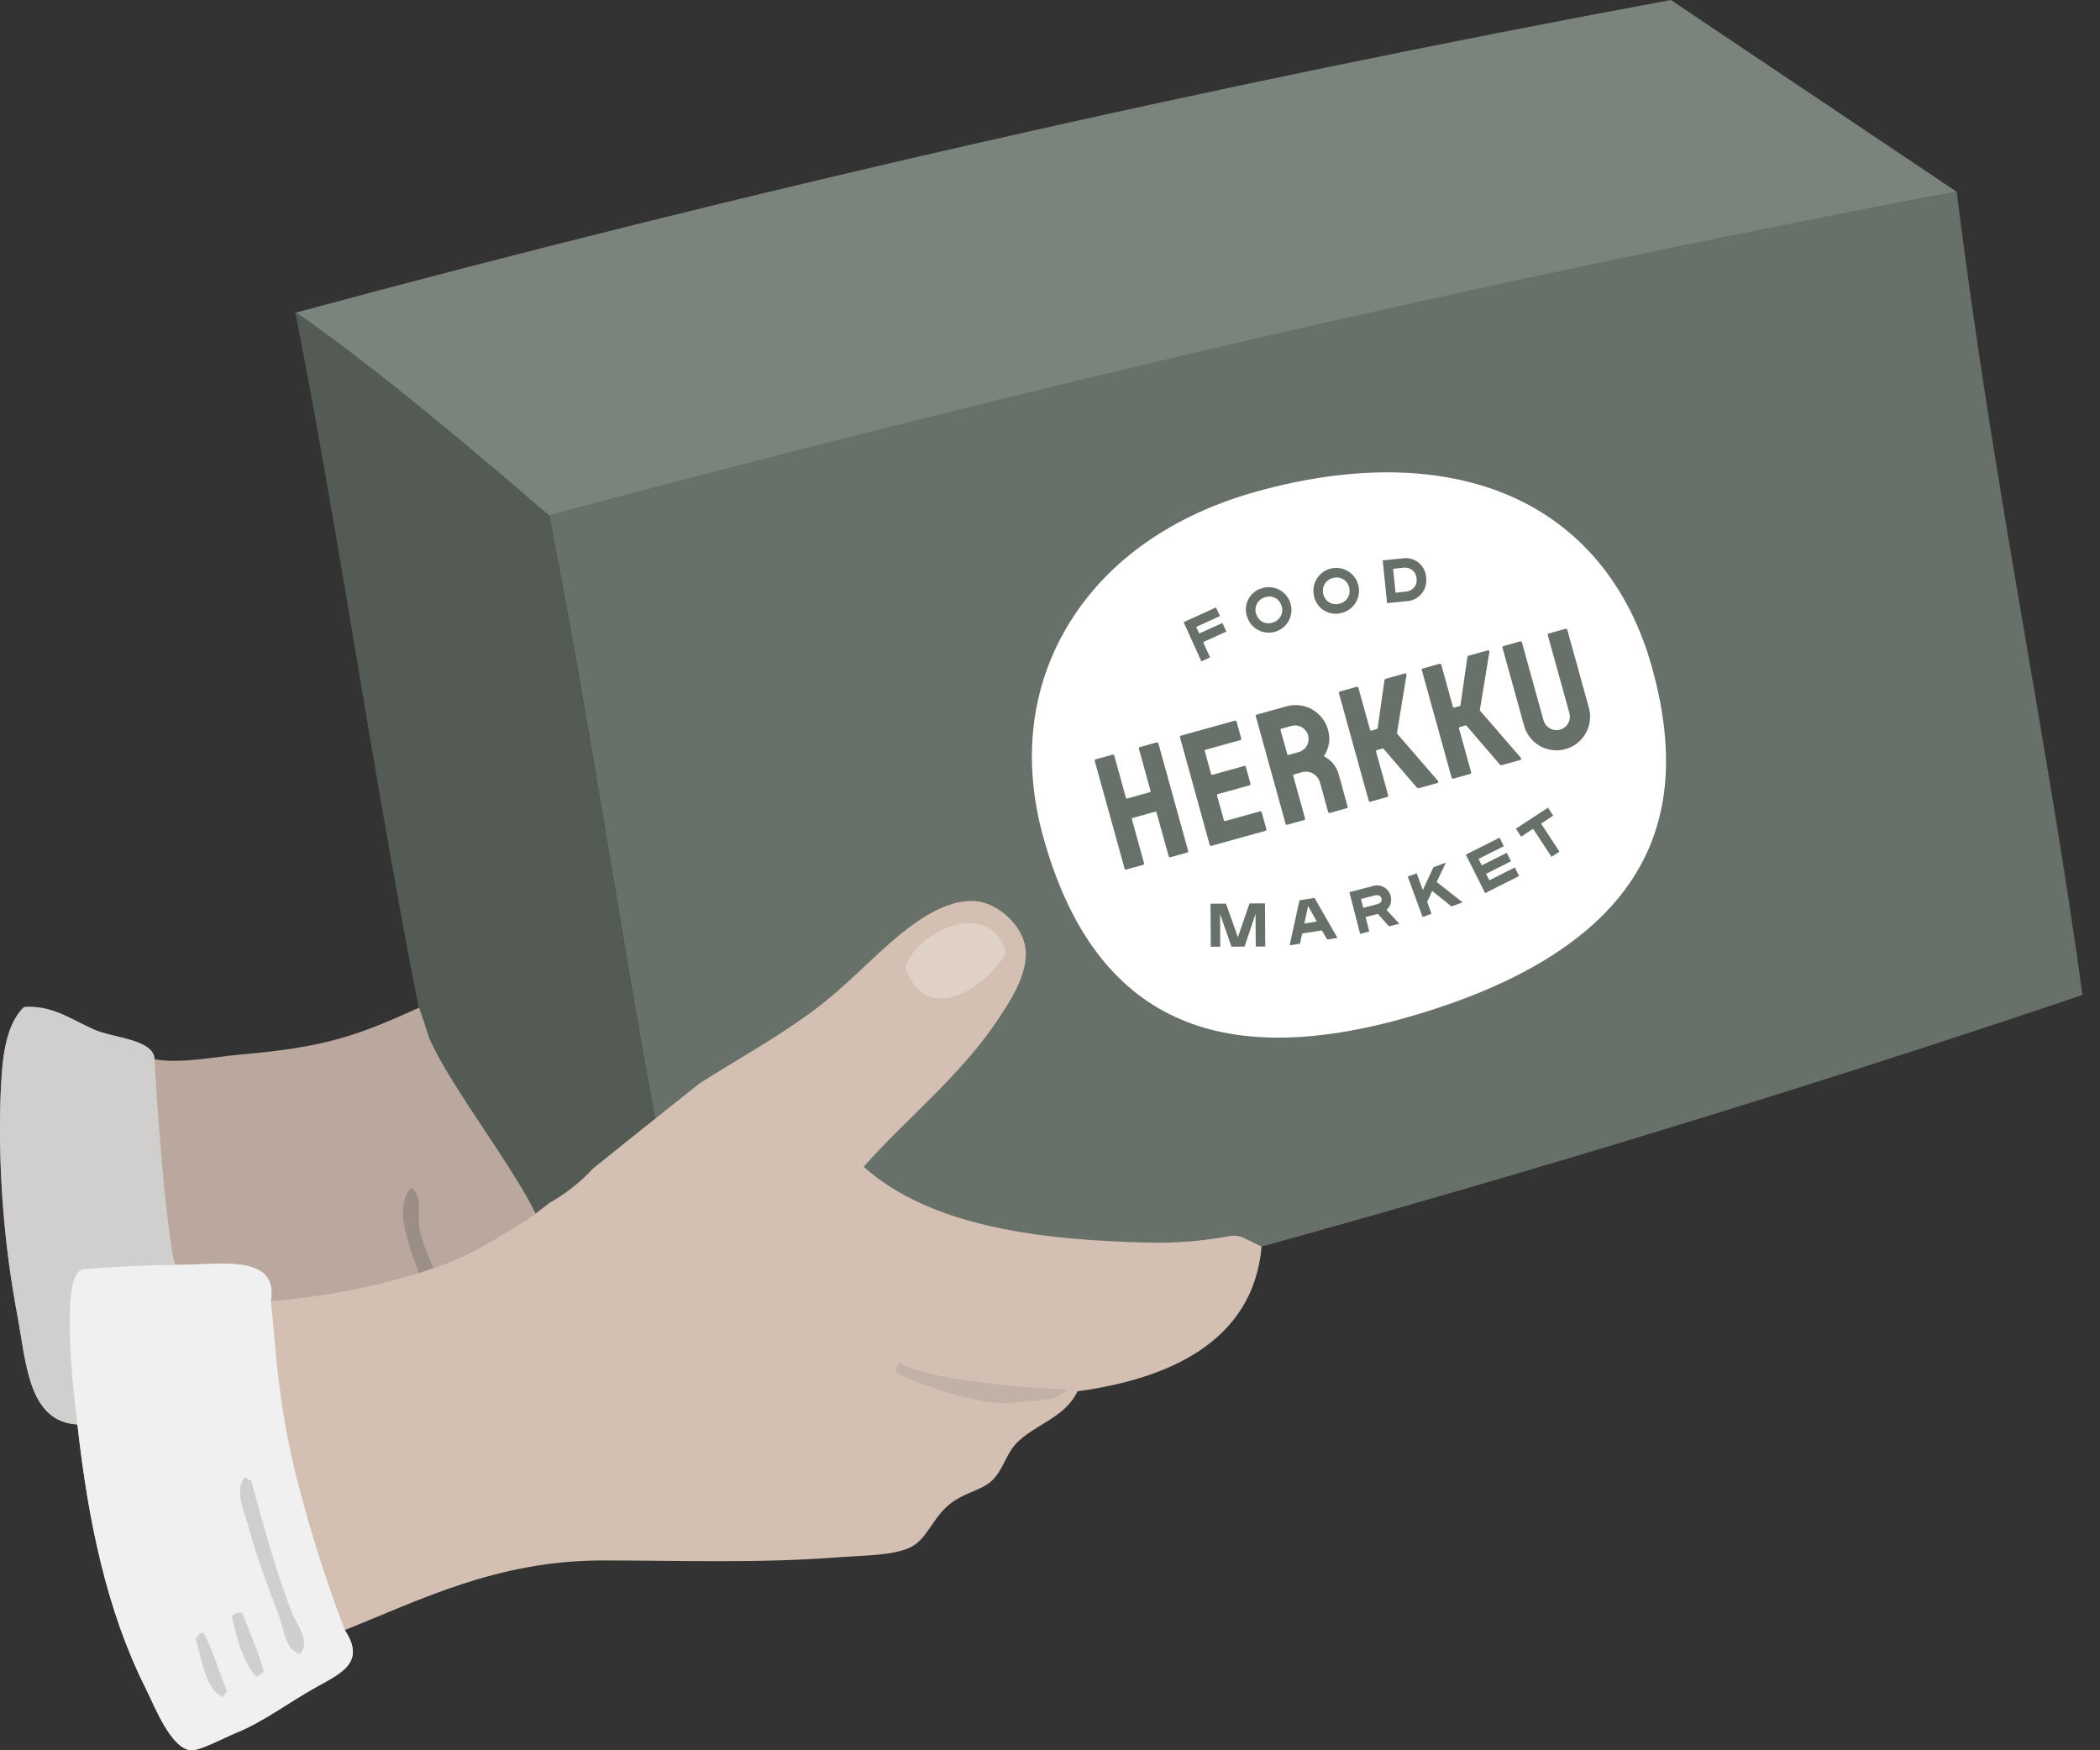
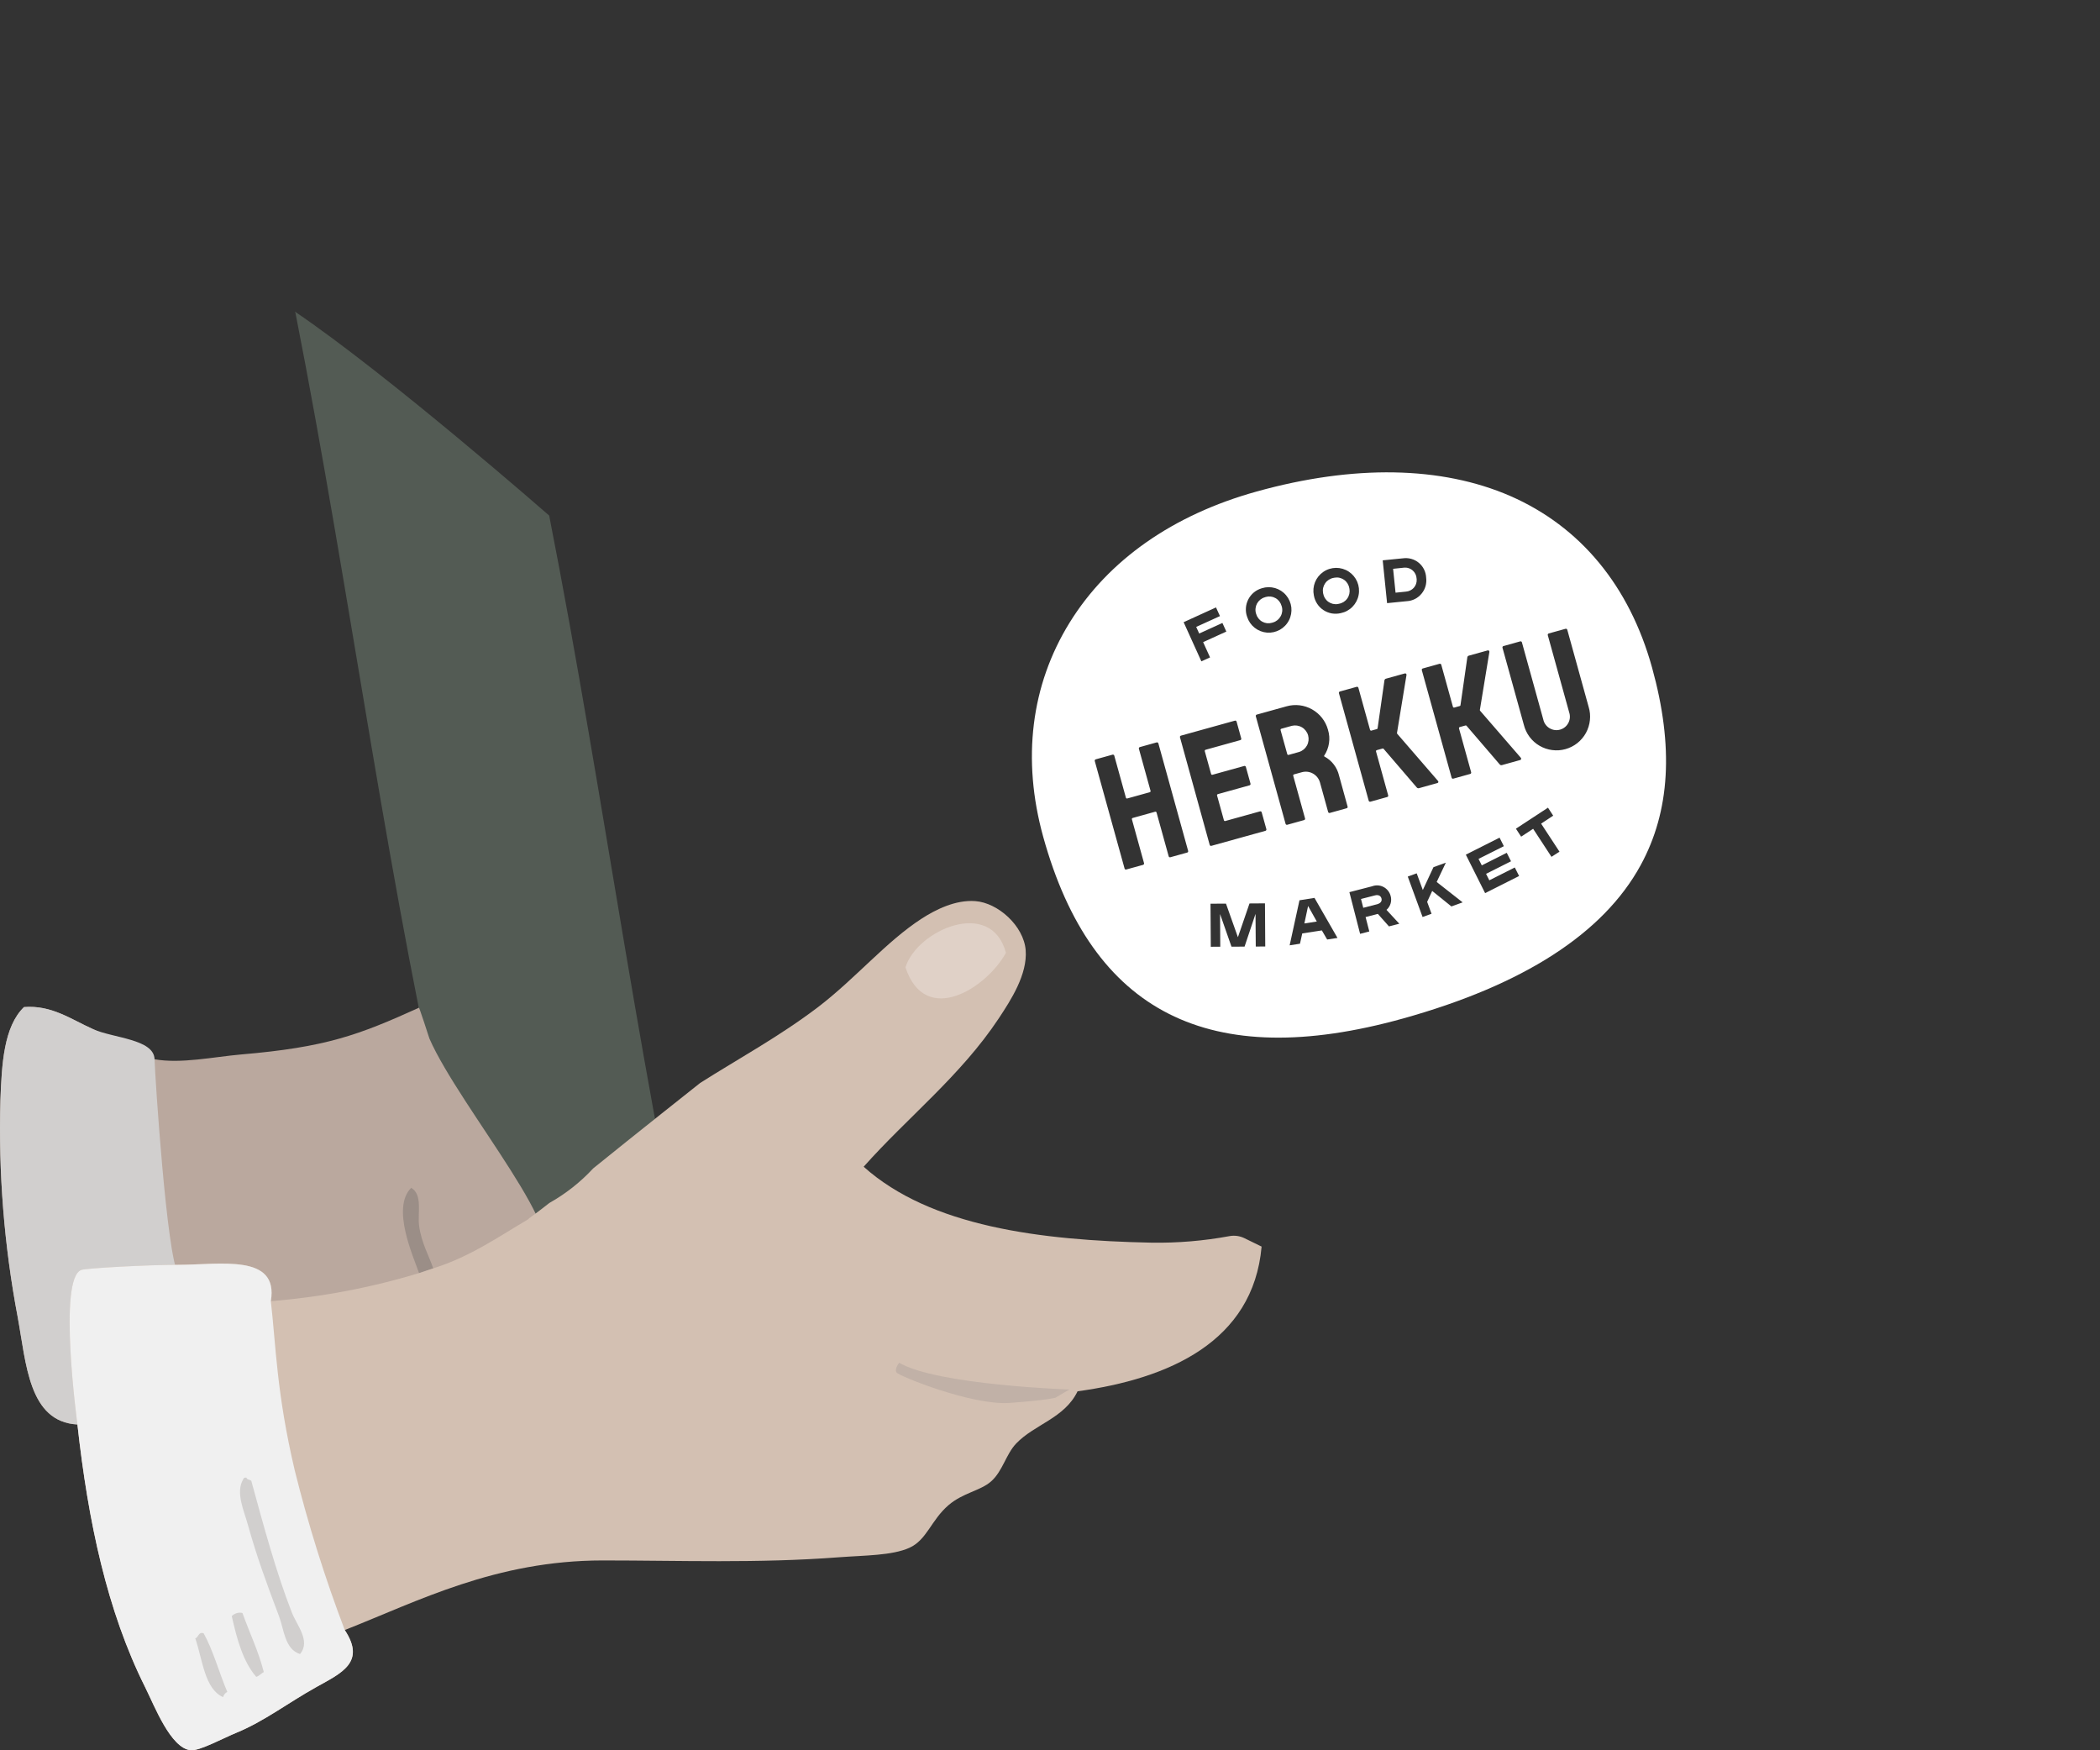
<svg xmlns="http://www.w3.org/2000/svg" width="60" height="50" viewBox="0 0 60 50" fill="none">
  <rect x="0" y="0" width="60" height="50" fill="#333333" stroke="none" />
-   <path fill-rule="evenodd" clip-rule="evenodd" d="M55.907 5.479C56.943 13.857 58.508 21.145 59.499 28.423C46.711 32.739 33.458 36.53 20.329 39.655C20.217 39.687 20.3 39.466 20.058 39.337C19.817 39.208 19.662 39.036 19.706 38.922L20.196 39.125C18.366 31.39 17.295 22.889 15.692 14.728C28.665 11.225 40.351 8.37 53.563 5.92L55.907 5.479Z" fill="#687169" />
-   <path fill-rule="evenodd" clip-rule="evenodd" d="M8.441 8.933C21.414 5.43 34.513 2.452 47.739 0L55.906 5.479C42.695 7.928 28.664 11.225 15.691 14.728L8.441 8.933Z" fill="#7B847C" />
  <path fill-rule="evenodd" clip-rule="evenodd" d="M8.42 8.898L8.441 8.933C10.044 17.094 11.116 25.595 12.945 33.33L12.964 33.501L18.109 37.788C18.689 38.272 19.759 39.134 20.299 39.663L20.195 39.125C18.366 31.389 17.295 22.889 15.691 14.728C15.691 14.728 11.112 10.72 8.42 8.898Z" fill="#535B54" />
  <path d="M36.37 17.782C36.464 17.755 36.543 17.691 36.59 17.605C36.638 17.52 36.649 17.419 36.622 17.325C36.62 17.318 36.618 17.311 36.615 17.305C36.589 17.212 36.527 17.133 36.443 17.086C36.358 17.038 36.259 17.027 36.166 17.053C36.156 17.056 36.146 17.059 36.137 17.063C36.09 17.076 36.047 17.099 36.009 17.129C35.971 17.16 35.94 17.197 35.916 17.239C35.893 17.282 35.878 17.329 35.873 17.377C35.867 17.425 35.871 17.474 35.885 17.521C35.887 17.527 35.889 17.534 35.891 17.54C35.904 17.586 35.926 17.629 35.956 17.667C35.985 17.704 36.022 17.736 36.064 17.759C36.105 17.782 36.151 17.797 36.199 17.803C36.246 17.808 36.294 17.804 36.34 17.791C36.35 17.789 36.36 17.785 36.37 17.782Z" fill="white" />
  <path d="M37.268 26.38L37.623 26.325L37.374 25.881L37.268 26.38Z" fill="white" />
  <path d="M38.254 17.248C38.351 17.232 38.437 17.178 38.493 17.098C38.55 17.018 38.572 16.918 38.556 16.822C38.554 16.815 38.553 16.808 38.551 16.801C38.544 16.754 38.526 16.709 38.501 16.668C38.476 16.628 38.443 16.592 38.404 16.565C38.365 16.537 38.321 16.517 38.274 16.506C38.228 16.495 38.18 16.494 38.133 16.502C38.122 16.503 38.112 16.506 38.102 16.508C38.054 16.516 38.009 16.534 37.968 16.56C37.927 16.586 37.891 16.62 37.864 16.659C37.836 16.699 37.816 16.744 37.805 16.791C37.794 16.839 37.793 16.888 37.801 16.936C37.803 16.942 37.804 16.948 37.805 16.955C37.821 17.05 37.874 17.136 37.953 17.192C38.032 17.248 38.129 17.271 38.225 17.255C38.235 17.253 38.245 17.251 38.254 17.248Z" fill="white" />
  <path d="M36.911 20.734L36.61 20.818C36.606 20.819 36.602 20.821 36.599 20.823C36.596 20.826 36.593 20.829 36.591 20.833C36.589 20.836 36.588 20.84 36.587 20.844C36.587 20.848 36.587 20.852 36.588 20.857L36.779 21.543C36.78 21.547 36.782 21.551 36.784 21.554C36.786 21.557 36.79 21.56 36.793 21.562C36.797 21.564 36.801 21.565 36.805 21.566C36.809 21.566 36.813 21.566 36.817 21.565L37.118 21.481C37.214 21.451 37.294 21.384 37.342 21.296C37.39 21.208 37.401 21.104 37.375 21.008C37.348 20.911 37.285 20.828 37.198 20.777C37.112 20.726 37.009 20.711 36.911 20.734Z" fill="white" />
  <path d="M39.283 25.579L38.886 25.681L38.95 25.933L39.348 25.831C39.45 25.802 39.49 25.74 39.471 25.667C39.452 25.593 39.386 25.552 39.283 25.579Z" fill="white" />
  <path d="M40.474 16.526C40.47 16.44 40.431 16.358 40.367 16.3C40.303 16.241 40.219 16.211 40.132 16.215C40.121 16.215 40.111 16.216 40.1 16.218L39.803 16.249L39.873 16.931L40.168 16.901C40.211 16.898 40.253 16.887 40.291 16.868C40.33 16.85 40.365 16.823 40.394 16.791C40.422 16.759 40.445 16.721 40.459 16.681C40.473 16.64 40.479 16.597 40.477 16.554C40.476 16.545 40.475 16.535 40.474 16.526Z" fill="white" />
  <path d="M43.146 14.167C41.182 13.314 38.678 13.27 35.905 14.041C33.513 14.705 31.664 16.001 30.56 17.787C29.456 19.573 29.193 21.691 29.806 23.905C31.199 28.932 34.559 30.631 40.077 29.098C43.523 28.14 45.81 26.667 46.874 24.719C47.719 23.173 47.826 21.326 47.202 19.072C46.554 16.735 45.15 15.04 43.146 14.167ZM41.977 18.727L42.503 18.581C42.509 18.579 42.516 18.578 42.523 18.579C42.53 18.581 42.536 18.584 42.542 18.588C42.547 18.593 42.551 18.599 42.553 18.607C42.555 18.614 42.555 18.621 42.553 18.628L42.282 20.281C42.282 20.285 42.282 20.289 42.283 20.293C42.284 20.297 42.286 20.301 42.289 20.304L43.45 21.645C43.455 21.65 43.459 21.657 43.461 21.664C43.463 21.671 43.463 21.679 43.461 21.686C43.459 21.693 43.454 21.699 43.449 21.704C43.443 21.709 43.436 21.712 43.429 21.713L42.922 21.854C42.908 21.86 42.893 21.861 42.878 21.857C42.864 21.852 42.851 21.843 42.843 21.83L41.901 20.733C41.898 20.729 41.893 20.726 41.888 20.724C41.883 20.723 41.878 20.723 41.873 20.724L41.707 20.77C41.699 20.773 41.693 20.778 41.689 20.785C41.687 20.789 41.685 20.793 41.685 20.797C41.684 20.801 41.685 20.805 41.686 20.809L42.033 22.061C42.036 22.072 42.034 22.082 42.029 22.091C42.024 22.1 42.016 22.107 42.006 22.109L41.522 22.244C41.517 22.245 41.512 22.245 41.507 22.245C41.502 22.244 41.497 22.242 41.493 22.24C41.488 22.238 41.484 22.234 41.481 22.23C41.478 22.226 41.476 22.222 41.475 22.217L40.623 19.143C40.62 19.134 40.622 19.123 40.627 19.114C40.632 19.105 40.64 19.099 40.65 19.096L41.131 18.962C41.141 18.959 41.152 18.961 41.161 18.966C41.17 18.971 41.176 18.979 41.179 18.989L41.512 20.191C41.513 20.195 41.515 20.199 41.518 20.202C41.52 20.205 41.523 20.208 41.527 20.21C41.531 20.212 41.535 20.213 41.539 20.214C41.543 20.214 41.547 20.214 41.551 20.213L41.708 20.169C41.714 20.168 41.718 20.165 41.722 20.161C41.725 20.157 41.727 20.151 41.728 20.146L41.922 18.791C41.921 18.775 41.927 18.76 41.937 18.748C41.947 18.736 41.962 18.729 41.977 18.727L41.977 18.727ZM39.506 16.007L40.086 15.949C40.166 15.938 40.248 15.944 40.326 15.966C40.404 15.988 40.476 16.026 40.538 16.078C40.6 16.13 40.651 16.194 40.687 16.267C40.723 16.339 40.743 16.419 40.747 16.5C40.758 16.581 40.752 16.664 40.73 16.743C40.708 16.822 40.669 16.895 40.617 16.958C40.565 17.022 40.501 17.074 40.428 17.111C40.355 17.148 40.275 17.17 40.193 17.174L39.631 17.23L39.506 16.007ZM37.539 17.01C37.513 16.883 37.524 16.752 37.572 16.632C37.62 16.512 37.703 16.409 37.81 16.336C37.916 16.263 38.042 16.224 38.171 16.222C38.3 16.221 38.427 16.258 38.535 16.329C38.643 16.4 38.727 16.501 38.778 16.62C38.828 16.739 38.842 16.87 38.818 16.997C38.794 17.124 38.733 17.241 38.642 17.334C38.552 17.426 38.436 17.489 38.309 17.515C38.225 17.535 38.138 17.538 38.053 17.524C37.968 17.509 37.887 17.477 37.815 17.43C37.742 17.383 37.681 17.321 37.633 17.248C37.586 17.176 37.554 17.095 37.539 17.01ZM36.053 16.804C36.175 16.765 36.306 16.764 36.43 16.799C36.553 16.835 36.663 16.906 36.745 17.004C36.828 17.102 36.88 17.222 36.895 17.35C36.909 17.478 36.886 17.607 36.827 17.721C36.769 17.835 36.678 17.929 36.566 17.992C36.453 18.054 36.325 18.082 36.198 18.072C36.07 18.061 35.948 18.013 35.847 17.933C35.747 17.854 35.672 17.746 35.633 17.624C35.603 17.543 35.591 17.456 35.597 17.37C35.602 17.284 35.626 17.2 35.665 17.123C35.705 17.046 35.759 16.978 35.826 16.923C35.893 16.868 35.97 16.828 36.053 16.804L36.053 16.804ZM34.743 17.352L34.856 17.6L34.177 17.909L34.263 18.098L34.926 17.796L35.038 18.042L34.375 18.344L34.573 18.78L34.325 18.893L33.818 17.774L34.743 17.352ZM33.714 21.063C33.712 21.058 33.712 21.053 33.712 21.048C33.713 21.043 33.715 21.038 33.717 21.033C33.72 21.029 33.723 21.025 33.727 21.022C33.731 21.019 33.736 21.017 33.741 21.015L35.283 20.587C35.293 20.584 35.303 20.585 35.312 20.59C35.321 20.595 35.328 20.604 35.331 20.614L35.464 21.096C35.467 21.106 35.466 21.116 35.461 21.125C35.456 21.134 35.447 21.141 35.437 21.143L34.444 21.419C34.44 21.421 34.436 21.422 34.433 21.425C34.429 21.428 34.427 21.431 34.425 21.434C34.423 21.438 34.422 21.442 34.421 21.446C34.42 21.45 34.421 21.454 34.422 21.458L34.603 22.111C34.604 22.116 34.606 22.119 34.608 22.122C34.611 22.126 34.614 22.128 34.618 22.13C34.621 22.132 34.625 22.134 34.629 22.134C34.633 22.135 34.637 22.134 34.641 22.133L35.549 21.881C35.554 21.88 35.559 21.879 35.564 21.88C35.569 21.881 35.574 21.882 35.578 21.885C35.583 21.887 35.587 21.891 35.59 21.895C35.593 21.899 35.595 21.903 35.596 21.908L35.729 22.387C35.73 22.391 35.731 22.396 35.73 22.401C35.73 22.407 35.728 22.412 35.725 22.416C35.723 22.42 35.72 22.424 35.716 22.427C35.712 22.43 35.707 22.433 35.702 22.434L34.795 22.686C34.791 22.687 34.787 22.689 34.784 22.692C34.78 22.694 34.778 22.698 34.776 22.701C34.774 22.705 34.772 22.709 34.772 22.713C34.771 22.717 34.772 22.721 34.773 22.725L34.969 23.432C34.97 23.436 34.972 23.439 34.974 23.443C34.977 23.446 34.98 23.449 34.983 23.451C34.987 23.453 34.991 23.454 34.995 23.454C34.999 23.455 35.003 23.455 35.007 23.454L36.001 23.178C36.006 23.176 36.011 23.176 36.016 23.177C36.021 23.177 36.026 23.179 36.03 23.181C36.035 23.184 36.038 23.187 36.041 23.191C36.045 23.195 36.047 23.2 36.048 23.204L36.182 23.687C36.185 23.697 36.183 23.707 36.178 23.716C36.173 23.725 36.165 23.732 36.155 23.734L34.611 24.163C34.601 24.166 34.59 24.165 34.581 24.16C34.572 24.155 34.566 24.146 34.563 24.137L33.714 21.063ZM33.391 24.462L33.044 23.21C33.042 23.202 33.036 23.195 33.029 23.191C33.022 23.187 33.013 23.186 33.005 23.188L32.362 23.367C32.358 23.368 32.354 23.37 32.351 23.372C32.347 23.375 32.345 23.378 32.343 23.382C32.341 23.385 32.339 23.389 32.339 23.393C32.338 23.397 32.339 23.401 32.34 23.405L32.687 24.658C32.688 24.663 32.688 24.668 32.688 24.673C32.687 24.678 32.686 24.683 32.683 24.687C32.681 24.692 32.677 24.696 32.673 24.699C32.669 24.702 32.665 24.704 32.66 24.706L32.178 24.839C32.168 24.842 32.158 24.841 32.149 24.836C32.14 24.831 32.133 24.822 32.131 24.812L31.279 21.74C31.277 21.73 31.278 21.719 31.283 21.71C31.288 21.701 31.297 21.695 31.306 21.692L31.788 21.558C31.798 21.555 31.808 21.557 31.817 21.562C31.826 21.567 31.833 21.575 31.836 21.585L32.169 22.788C32.17 22.792 32.172 22.796 32.174 22.799C32.177 22.802 32.18 22.805 32.184 22.807C32.187 22.809 32.191 22.811 32.195 22.811C32.199 22.811 32.203 22.811 32.207 22.81L32.851 22.631C32.855 22.63 32.859 22.628 32.862 22.626C32.865 22.623 32.868 22.62 32.87 22.616C32.872 22.613 32.873 22.609 32.874 22.605C32.874 22.601 32.874 22.597 32.873 22.593L32.54 21.39C32.537 21.38 32.538 21.369 32.543 21.36C32.548 21.351 32.557 21.345 32.567 21.342L33.048 21.208C33.058 21.205 33.069 21.207 33.077 21.212C33.086 21.217 33.093 21.225 33.096 21.235L33.947 24.308C33.95 24.318 33.948 24.328 33.943 24.337C33.938 24.346 33.93 24.353 33.92 24.355L33.438 24.489C33.428 24.492 33.418 24.491 33.409 24.486C33.4 24.48 33.394 24.472 33.391 24.462L33.391 24.462ZM36.15 27.038L35.879 27.04L35.872 26.107L35.559 27.042L35.185 27.043L34.859 26.111L34.865 27.044L34.594 27.046L34.586 25.816L35.028 25.814L35.369 26.773L35.7 25.809L36.142 25.806L36.15 27.038ZM37.919 26.839L37.767 26.579L37.207 26.665L37.142 26.959L36.847 27.005L37.128 25.718L37.557 25.65L38.214 26.794L37.919 26.839ZM37.195 22.06L36.971 22.122C36.963 22.124 36.956 22.129 36.952 22.136C36.948 22.143 36.947 22.152 36.949 22.16L37.287 23.38C37.29 23.39 37.289 23.4 37.284 23.409C37.279 23.418 37.27 23.424 37.26 23.427L36.779 23.561C36.774 23.562 36.769 23.563 36.764 23.562C36.759 23.562 36.754 23.56 36.749 23.558C36.745 23.555 36.741 23.552 36.738 23.548C36.735 23.544 36.733 23.539 36.731 23.534L35.88 20.461C35.877 20.451 35.879 20.441 35.884 20.432C35.889 20.423 35.897 20.416 35.907 20.414L36.76 20.177C37.005 20.108 37.267 20.14 37.488 20.265C37.71 20.39 37.873 20.597 37.941 20.842L37.944 20.853C37.981 20.976 37.991 21.105 37.971 21.232C37.952 21.359 37.905 21.48 37.834 21.587C37.833 21.589 37.832 21.591 37.831 21.593C37.831 21.596 37.831 21.598 37.831 21.6C37.832 21.603 37.833 21.605 37.835 21.607C37.836 21.609 37.838 21.61 37.84 21.611C37.945 21.667 38.037 21.744 38.109 21.839C38.181 21.933 38.232 22.042 38.259 22.158L38.503 23.042C38.506 23.052 38.505 23.062 38.5 23.071C38.495 23.08 38.486 23.087 38.476 23.089L37.995 23.223C37.99 23.224 37.985 23.225 37.98 23.224C37.975 23.224 37.97 23.222 37.966 23.22C37.961 23.217 37.957 23.214 37.954 23.21C37.951 23.206 37.949 23.201 37.947 23.196L37.714 22.354C37.684 22.246 37.612 22.154 37.515 22.099C37.418 22.044 37.303 22.03 37.195 22.06ZM39.685 26.464L39.367 26.107L39.017 26.197L39.123 26.609L38.86 26.677L38.554 25.486L39.201 25.319C39.254 25.299 39.31 25.29 39.367 25.293C39.423 25.296 39.479 25.311 39.529 25.338C39.579 25.364 39.623 25.4 39.658 25.445C39.693 25.489 39.719 25.541 39.733 25.596C39.753 25.666 39.752 25.741 39.731 25.812C39.71 25.882 39.669 25.945 39.614 25.992L39.98 26.388L39.685 26.464ZM41.469 25.894L40.92 25.451L40.776 25.763L40.901 26.103L40.645 26.196L40.222 25.041L40.477 24.948L40.652 25.425L40.956 24.773L41.31 24.644L41.048 25.195L41.79 25.778L41.469 25.894ZM41.097 22.343C41.094 22.35 41.09 22.356 41.085 22.361C41.079 22.366 41.072 22.369 41.065 22.37L40.552 22.513C40.538 22.519 40.522 22.52 40.508 22.515C40.493 22.511 40.481 22.501 40.473 22.488L39.531 21.391C39.528 21.387 39.523 21.385 39.518 21.383C39.513 21.381 39.508 21.381 39.503 21.383L39.337 21.429C39.329 21.431 39.322 21.436 39.318 21.443C39.314 21.451 39.313 21.459 39.315 21.467L39.662 22.72C39.665 22.73 39.664 22.741 39.659 22.75C39.654 22.759 39.645 22.765 39.635 22.768L39.154 22.902C39.144 22.904 39.133 22.903 39.124 22.898C39.116 22.893 39.109 22.885 39.106 22.875L38.255 19.802C38.252 19.792 38.254 19.781 38.259 19.772C38.264 19.763 38.272 19.757 38.282 19.754L38.763 19.62C38.768 19.619 38.773 19.618 38.779 19.619C38.783 19.62 38.788 19.621 38.793 19.624C38.797 19.626 38.801 19.63 38.804 19.634C38.807 19.638 38.81 19.642 38.811 19.647L39.144 20.849C39.145 20.853 39.147 20.857 39.15 20.86C39.152 20.863 39.155 20.866 39.159 20.868C39.162 20.87 39.166 20.871 39.17 20.872C39.174 20.872 39.178 20.872 39.182 20.871L39.341 20.827C39.346 20.826 39.35 20.823 39.354 20.819C39.358 20.814 39.36 20.809 39.36 20.804L39.554 19.448C39.553 19.433 39.559 19.418 39.569 19.406C39.579 19.394 39.593 19.387 39.609 19.385L40.134 19.239C40.141 19.237 40.148 19.236 40.155 19.237C40.162 19.238 40.168 19.241 40.174 19.246C40.179 19.251 40.183 19.258 40.185 19.265C40.187 19.272 40.187 19.279 40.185 19.286L39.914 20.939C39.913 20.943 39.913 20.947 39.915 20.951C39.916 20.955 39.918 20.959 39.921 20.962L41.081 22.303C41.087 22.308 41.091 22.314 41.094 22.321C41.096 22.328 41.097 22.336 41.096 22.344L41.097 22.343ZM42.432 25.514L41.881 24.415L42.845 23.929L42.967 24.173L42.244 24.536L42.337 24.721L43.05 24.362L43.172 24.604L42.459 24.963L42.552 25.148L43.28 24.781L43.403 25.025L42.432 25.514ZM44.557 24.33L44.328 24.477L43.804 23.676L43.461 23.901L43.312 23.673L44.228 23.073L44.377 23.301L44.032 23.529L44.557 24.33ZM45.39 20.194C45.428 20.316 45.44 20.445 45.426 20.573C45.413 20.701 45.374 20.824 45.313 20.937C45.251 21.049 45.167 21.148 45.067 21.228C44.967 21.307 44.851 21.366 44.728 21.4C44.604 21.435 44.475 21.444 44.348 21.427C44.221 21.411 44.098 21.369 43.988 21.305C43.877 21.241 43.78 21.154 43.703 21.052C43.626 20.949 43.57 20.832 43.539 20.708L42.928 18.503C42.925 18.493 42.927 18.483 42.932 18.474C42.937 18.465 42.945 18.458 42.955 18.456L43.435 18.322C43.44 18.321 43.446 18.32 43.451 18.321C43.456 18.322 43.461 18.323 43.465 18.326C43.469 18.328 43.473 18.331 43.476 18.335C43.479 18.34 43.482 18.344 43.483 18.349L44.094 20.554C44.105 20.605 44.126 20.654 44.157 20.696C44.187 20.739 44.226 20.775 44.271 20.802C44.316 20.829 44.365 20.847 44.417 20.854C44.469 20.861 44.522 20.858 44.572 20.844C44.623 20.83 44.67 20.806 44.711 20.773C44.752 20.74 44.785 20.699 44.81 20.652C44.834 20.606 44.849 20.555 44.853 20.503C44.857 20.451 44.85 20.398 44.833 20.348L44.222 18.143C44.22 18.134 44.221 18.123 44.226 18.114C44.231 18.105 44.24 18.099 44.249 18.096L44.731 17.962C44.741 17.959 44.751 17.961 44.76 17.966C44.769 17.971 44.776 17.979 44.779 17.989L45.39 20.194Z" fill="white" />
  <path fill-rule="evenodd" clip-rule="evenodd" d="M2.212 40.693L2.349 38.769L2.434 36.604H5.088L5.463 36.683C5.478 36.398 7.611 39.326 7.773 37.402C8.895 37.436 9.417 38.311 10.469 38.214C11.193 38.147 14.598 36.002 15.276 35.878C16.587 35.638 13.129 31.641 12.269 29.668C12.269 29.668 11.946 28.664 11.966 28.79C10.246 29.568 9.316 29.917 6.885 30.123C6.118 30.19 5.163 30.395 4.415 30.259C3.849 30.157 3.234 29.656 2.662 29.401C2.033 29.122 1.478 28.706 0.686 28.769C0.108 29.326 0.05 30.393 0.011 31.434C-0.047 33.508 0.118 35.583 0.505 37.622C0.75 38.949 0.817 40.618 2.212 40.693Z" fill="#BAA89E" />
  <path fill-rule="evenodd" clip-rule="evenodd" d="M5.088 36.604H2.435L2.349 38.769L2.213 40.693C0.818 40.618 0.75 38.949 0.505 37.622C0.119 35.583 -0.047 33.508 0.012 31.434C0.05 30.393 0.109 29.326 0.686 28.769C1.478 28.706 2.033 29.122 2.662 29.401C3.235 29.656 4.4 29.683 4.416 30.259C4.43 30.789 4.768 35.892 5.088 36.371C5.408 36.849 5.088 36.604 5.088 36.604Z" fill="#D1CFCE" />
  <path fill-rule="evenodd" clip-rule="evenodd" d="M11.974 36.371C11.809 35.893 11.173 34.502 11.749 33.932C12.082 34.13 11.927 34.651 11.974 35.015C12.038 35.503 12.266 35.893 12.378 36.235L11.974 36.371Z" fill="#9B8E87" />
  <path fill-rule="evenodd" clip-rule="evenodd" d="M2.327 36.277C2.483 36.226 4.234 36.131 5.088 36.131C6.287 36.132 7.97 35.803 7.738 37.17C9.186 37.054 10.617 36.782 12.007 36.358L12.411 36.222C13.446 35.892 14.248 35.328 15.107 34.821C15.106 34.818 15.103 34.816 15.102 34.814C15.336 34.649 15.691 34.369 15.691 34.369C15.691 34.369 15.694 34.367 15.7 34.363C16.165 34.101 16.586 33.769 16.949 33.377C18.078 32.462 20.003 30.938 20.003 30.938C21.082 30.252 22.265 29.612 23.375 28.768C24.442 27.954 25.327 26.889 26.34 26.238C26.721 25.993 27.292 25.699 27.866 25.742C28.513 25.789 29.248 26.447 29.305 27.142C29.36 27.837 28.879 28.572 28.541 29.085C27.451 30.731 25.928 31.92 24.676 33.33C26.586 35.04 29.723 35.434 32.897 35.499C33.646 35.511 34.393 35.448 35.129 35.312C35.273 35.286 35.421 35.306 35.553 35.37L36.046 35.611C35.804 38.335 33.386 39.39 30.788 39.745C30.415 40.516 29.561 40.686 29.034 41.236C28.74 41.545 28.649 42.026 28.316 42.32C28.011 42.588 27.517 42.642 27.102 42.996C26.599 43.428 26.484 43.991 25.98 44.217C25.482 44.439 24.715 44.43 23.958 44.487C21.656 44.663 19.424 44.577 17.219 44.577C14.157 44.579 11.947 45.739 9.85 46.565C10.461 47.487 9.753 47.795 9.042 48.192C8.217 48.652 7.547 49.175 6.751 49.5C6.364 49.66 5.699 50.023 5.448 49.999C4.874 49.94 4.419 48.742 4.144 48.192C3.061 46.023 2.519 43.474 2.212 40.693C2.212 40.693 1.643 36.502 2.327 36.277Z" fill="#D3C0B2" />
  <path fill-rule="evenodd" clip-rule="evenodd" d="M9.85 46.565C10.461 47.487 9.753 47.795 9.042 48.192C8.217 48.652 7.546 49.175 6.751 49.501C6.364 49.66 5.698 50.023 5.448 49.999C4.874 49.94 4.419 48.742 4.144 48.192C3.06 46.023 2.519 43.474 2.212 40.693C2.212 40.693 1.643 36.502 2.327 36.277C2.482 36.226 4.234 36.131 5.087 36.132C6.287 36.132 7.97 35.803 7.738 37.17C7.886 38.44 7.897 39.773 8.421 42.004C8.806 43.552 9.283 45.075 9.85 46.565Z" fill="#F0F0F0" />
  <path fill-rule="evenodd" clip-rule="evenodd" d="M6.95 42.257C6.723 42.636 6.971 43.149 7.087 43.574C7.335 44.47 7.643 45.3 7.969 46.162C8.117 46.55 8.134 47.113 8.573 47.251C8.883 46.88 8.481 46.427 8.341 46.072C7.891 44.921 7.53 43.581 7.18 42.303C7.144 42.264 7.053 42.275 7.042 42.212C6.987 42.205 6.959 42.222 6.95 42.257Z" fill="#D1CFCE" />
  <path fill-rule="evenodd" clip-rule="evenodd" d="M6.622 46.168C6.771 46.834 6.947 47.473 7.321 47.902C7.411 47.876 7.461 47.805 7.537 47.765C7.381 47.154 7.128 46.643 6.927 46.077C6.873 46.065 6.816 46.066 6.763 46.082C6.709 46.098 6.661 46.128 6.622 46.168Z" fill="#D1CFCE" />
  <path fill-rule="evenodd" clip-rule="evenodd" d="M5.579 46.802C5.793 47.424 5.845 48.248 6.374 48.481C6.383 48.449 6.398 48.419 6.418 48.393C6.439 48.368 6.465 48.347 6.494 48.332C6.26 47.784 6.094 47.15 5.817 46.656C5.663 46.611 5.676 46.776 5.579 46.802Z" fill="#D1CFCE" />
  <path fill-rule="evenodd" clip-rule="evenodd" d="M25.87 27.634C26.441 29.353 28.197 28.218 28.741 27.218C28.32 25.637 26.201 26.57 25.87 27.634Z" fill="#E0D1C7" />
  <path fill-rule="evenodd" clip-rule="evenodd" d="M30.555 39.694C30.555 39.694 26.778 39.567 25.692 38.93C25.692 38.93 25.544 39.108 25.618 39.21C25.692 39.312 27.773 40.153 28.841 40.077C29.91 40 30.152 39.93 30.152 39.93L30.555 39.694Z" fill="#C1B1A7" />
</svg>